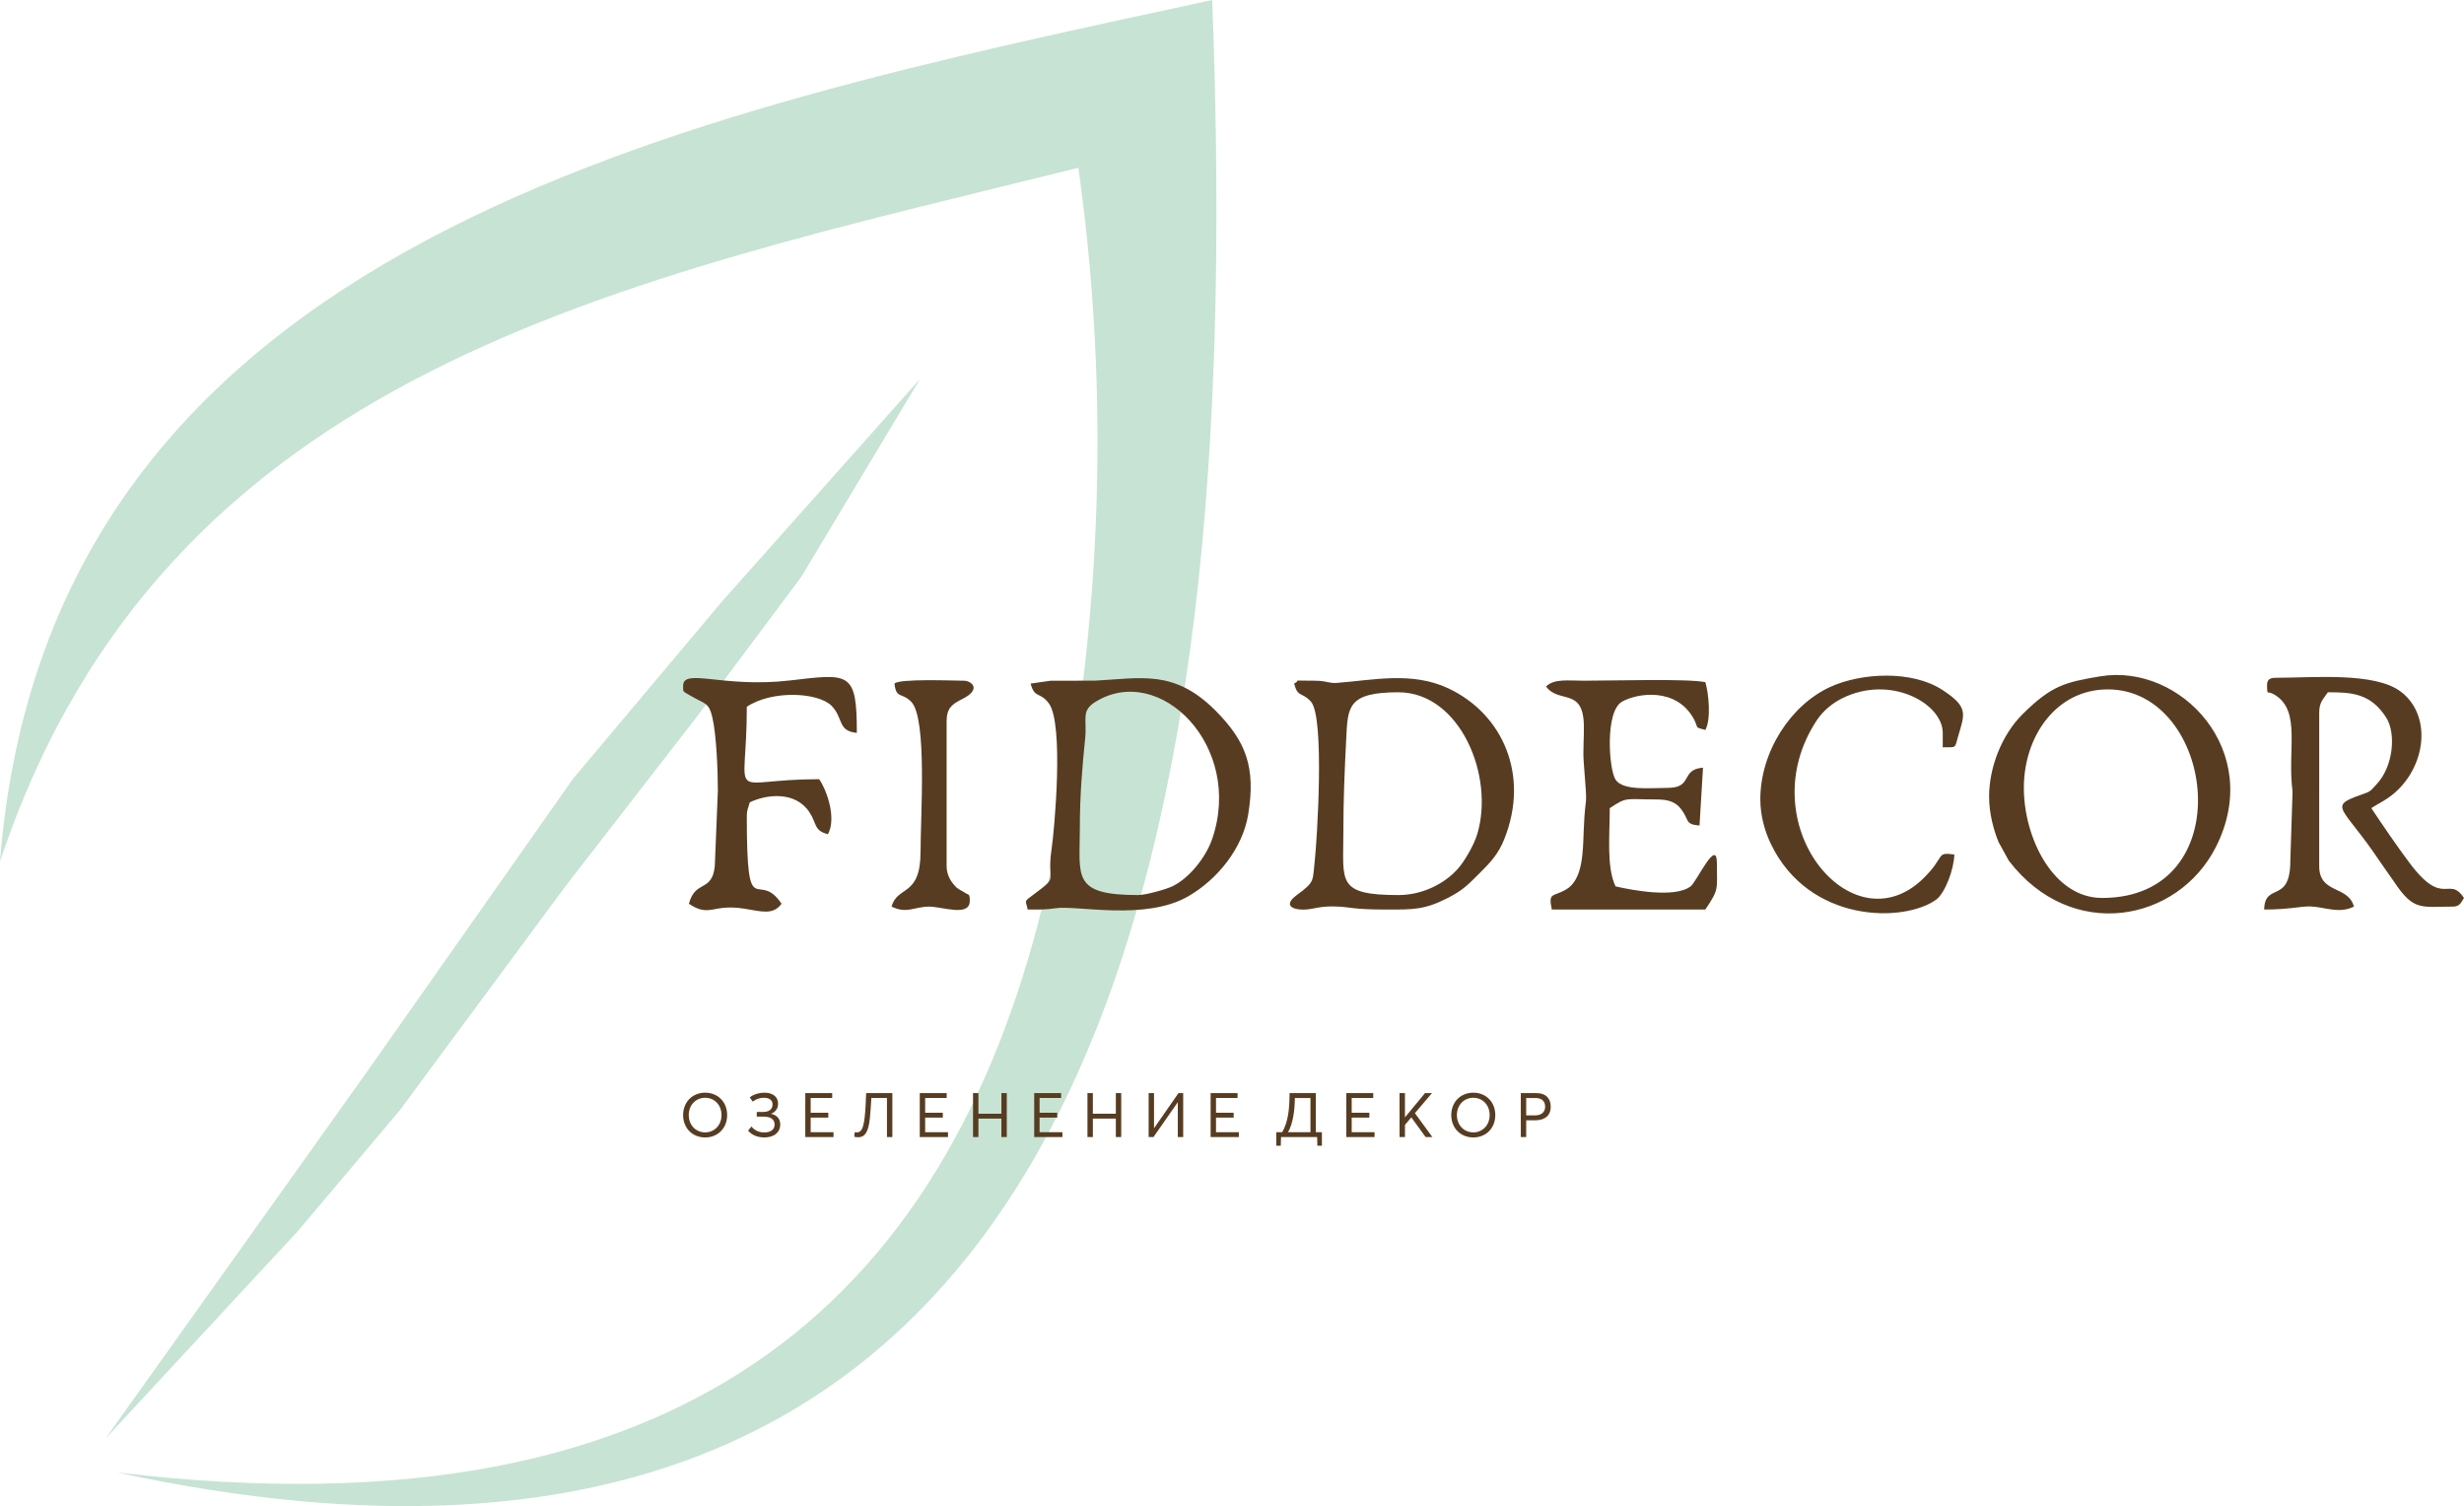
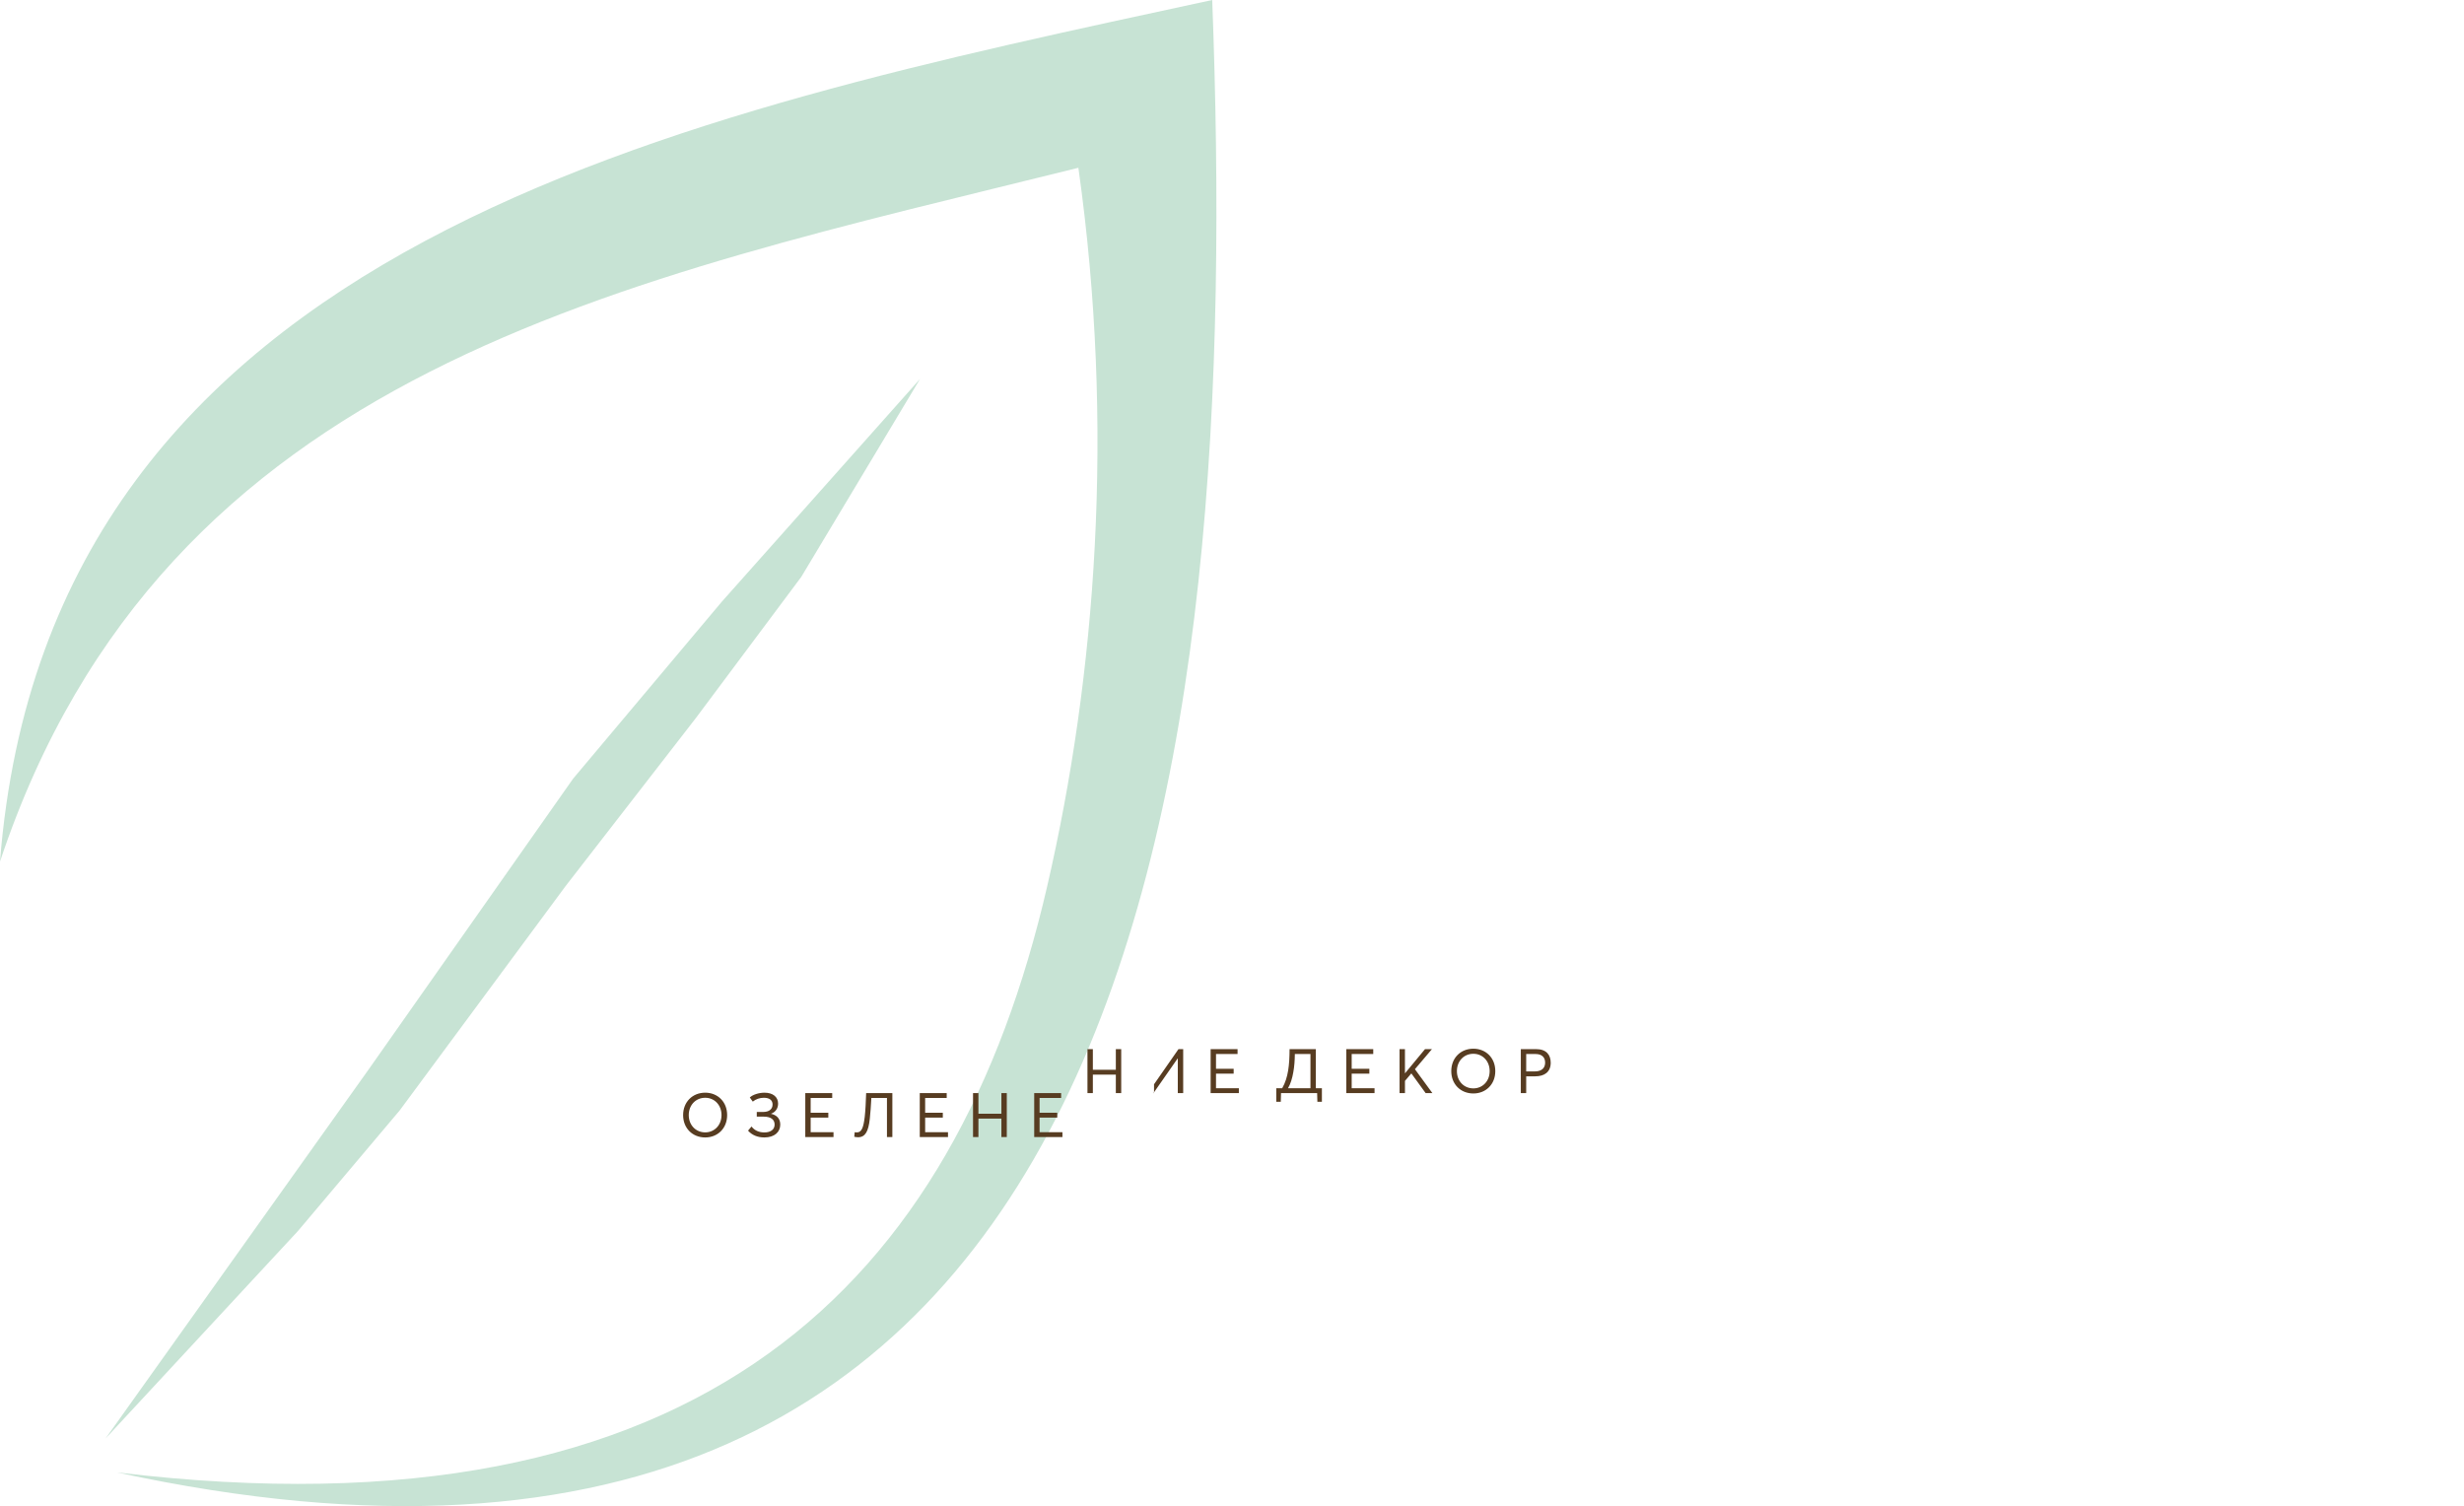
<svg xmlns="http://www.w3.org/2000/svg" xmlns:ns1="http://sodipodi.sourceforge.net/DTD/sodipodi-0.dtd" xmlns:ns2="http://www.inkscape.org/namespaces/inkscape" version="1.1" width="212.458" height="129.864" id="svg8" viewBox="0 0 212.458 129.864" ns1:docname="72991f688e37ee7285fada8426f9b93e.cdr">
  <defs id="defs12" />
  <ns1:namedview id="namedview10" pagecolor="#ffffff" bordercolor="#666666" borderopacity="1.0" ns2:pageshadow="2" ns2:pageopacity="0.0" ns2:pagecheckerboard="0" />
  <path d="M 0,74.288 C 14.213,31.648 53.652,24.237 92.983,14.467 96.136,36.8 94.505,58.218 90.286,76.454 82.411,110.49 60.673,133.045 10.078,126.957 99.196,146.273 106.977,65.422 104.524,0 58.707,9.906 4.224,20.718 0,74.288 Z M 9.105,124.03 31.701,92.332 49.42,67.135 62.261,51.855 79.33,32.673 69.089,49.742 59.986,61.933 48.769,76.401 34.464,95.745 25.686,106.149 Z" style="fill:#c7e3d4;fill-rule:evenodd" id="path2" />
-   <path d="m 60.808,98.076 c 1.062,0 1.89,-0.774 1.89,-1.927 0,-1.159 -0.828,-1.933 -1.89,-1.933 -1.105,0 -1.906,0.806 -1.906,1.933 0,1.127 0.801,1.927 1.906,1.927 z m 0,-0.438 c -0.822,0 -1.42,-0.635 -1.42,-1.489 0,-0.86 0.598,-1.495 1.42,-1.495 0.785,0 1.404,0.614 1.404,1.495 0,0.875 -0.619,1.489 -1.404,1.489 z m 5.093,0.438 c 0.886,0 1.377,-0.47 1.377,-1.11 0,-0.55 -0.347,-0.833 -0.801,-0.929 v -0.005 c 0.422,-0.144 0.614,-0.502 0.614,-0.875 0,-0.577 -0.449,-0.94 -1.175,-0.94 -0.486,0 -1.009,0.171 -1.265,0.411 l 0.256,0.358 c 0.278,-0.219 0.604,-0.331 0.956,-0.331 0.486,0 0.752,0.208 0.752,0.582 0,0.427 -0.342,0.64 -0.785,0.64 h -0.577 v 0.406 h 0.609 c 0.619,0 0.929,0.261 0.929,0.683 0,0.433 -0.347,0.678 -0.881,0.678 -0.459,0 -0.849,-0.165 -1.11,-0.512 l -0.299,0.357 c 0.331,0.384 0.822,0.587 1.399,0.587 z m 3.534,-0.032 h 2.434 v -0.422 h -1.97 v -1.255 h 1.522 v -0.422 h -1.522 v -1.271 h 1.858 V 94.254 H 69.436 Z m 5.248,-3.791 c -0.022,0.715 -0.059,1.495 -0.123,2.055 -0.107,0.87 -0.246,1.334 -0.678,1.334 -0.053,0 -0.144,-0.005 -0.187,-0.016 l -0.037,0.39 c 0.075,0.021 0.203,0.043 0.326,0.043 0.635,0 0.897,-0.518 1.014,-1.591 0.053,-0.491 0.101,-1.175 0.133,-1.794 h 1.346 v 3.369 h 0.465 v -3.791 z m 4.624,3.791 h 2.434 v -0.422 h -1.97 v -1.255 h 1.522 v -0.422 h -1.522 v -1.271 h 1.858 v -0.422 h -2.322 z m 4.592,0 h 0.465 v -1.591 h 1.981 v 1.591 h 0.465 v -3.791 h -0.465 v 1.778 h -1.981 v -1.778 h -0.465 z m 5.275,0 h 2.434 v -0.422 h -1.97 v -1.255 h 1.522 v -0.422 h -1.522 v -1.271 h 1.858 v -0.422 h -2.322 z m 4.592,0 h 0.465 v -1.591 h 1.981 v 1.591 h 0.464 v -3.791 h -0.464 v 1.778 h -1.981 v -1.778 h -0.465 z m 5.275,0 h 0.416 l 2.087,-2.99 h 0.011 v 2.99 h 0.465 v -3.791 h -0.406 l -2.098,3.016 H 99.506 V 94.254 H 99.042 Z m 5.345,0 h 2.434 v -0.422 h -1.97 v -1.255 h 1.522 v -0.422 h -1.522 v -1.271 h 1.858 v -0.422 h -2.322 z m 9.594,-0.422 h -0.523 v -3.369 h -2.264 c -0.005,0.71 -0.032,1.297 -0.123,1.842 -0.09,0.555 -0.245,1.057 -0.512,1.527 h -0.513 v 1.169 h 0.39 l 0.021,-0.748 h 3.113 l 0.021,0.748 h 0.39 z m -2.466,-1.377 c 0.09,-0.486 0.128,-1.009 0.133,-1.57 h 1.346 v 2.947 h -1.933 c 0.213,-0.363 0.363,-0.849 0.454,-1.377 z m 4.571,1.799 h 2.434 v -0.422 h -1.97 v -1.255 h 1.522 v -0.422 h -1.522 v -1.271 h 1.858 v -0.422 h -2.322 z m 4.592,0 h 0.465 v -1.052 l 0.55,-0.646 1.233,1.698 h 0.582 l -1.506,-2.061 1.468,-1.73 h -0.598 l -1.719,2.077 h -0.011 v -2.077 h -0.465 z m 6.364,0.032 c 1.062,0 1.89,-0.774 1.89,-1.927 0,-1.159 -0.828,-1.933 -1.89,-1.933 -1.105,0 -1.906,0.806 -1.906,1.933 0,1.127 0.801,1.927 1.906,1.927 z m 0,-0.438 c -0.822,0 -1.42,-0.635 -1.42,-1.489 0,-0.86 0.598,-1.495 1.42,-1.495 0.785,0 1.404,0.614 1.404,1.495 0,0.875 -0.619,1.489 -1.404,1.489 z m 4.09,0.406 h 0.464 v -1.447 h 0.78 c 0.79,0 1.334,-0.368 1.334,-1.169 0,-0.673 -0.368,-1.175 -1.254,-1.175 h -1.324 z m 0.464,-1.869 v -1.5 h 0.811 c 0.507,0 0.822,0.256 0.822,0.742 0,0.438 -0.267,0.758 -0.897,0.758 z" style="fill:#573c21;fill-rule:evenodd" id="path4" />
-   <path d="m 93.108,71.431 c 0,-2.824 0.209,-5.322 0.461,-7.781 0.17,-1.659 -0.378,-2.347 0.872,-3.124 5.557,-3.457 12.822,3.835 10.074,11.826 -0.536,1.558 -1.965,3.367 -3.424,4.068 -0.51,0.245 -2.24,0.756 -2.989,0.756 -5.71,0 -4.994,-1.605 -4.994,-5.745 z m -15.98,-12.488 c 0.146,1.338 0.6,0.728 1.436,1.561 1.397,1.392 0.811,9.828 0.811,12.925 0,3.962 -2.001,2.888 -2.497,4.745 1.344,0.645 1.933,0 3.246,0 1.124,0 3.496,0.911 3.496,-0.499 0,-0.714 -0.113,-0.452 -0.497,-0.751 -0.057,-0.044 -0.261,-0.135 -0.322,-0.177 -0.462,-0.321 -0.134,-0.038 -0.423,-0.327 -0.379,-0.38 -0.756,-0.976 -0.756,-1.741 V 62.19 c 0,-1.15 0.497,-1.489 1.339,-1.909 1.757,-0.876 0.754,-1.587 0.159,-1.587 -0.809,0 -5.624,-0.2 -5.992,0.25 z m 74.656,9.99 c 0,1.439 0.407,2.793 0.91,3.837 3.297,6.84 11.435,6.8 14.231,4.816 0.789,-0.56 1.559,-2.635 1.587,-3.906 -1.643,-0.232 -0.728,0.164 -2.678,2.066 -6.189,6.039 -15.043,-4.822 -9.165,-13.664 0.525,-0.789 1.329,-1.447 2.14,-1.855 4.195,-2.11 8.704,0.439 8.704,2.962 v 1.249 c 1.222,-0.028 1.01,0.137 1.321,-0.927 0.572,-1.964 0.932,-2.537 -1.361,-4.028 -2.622,-1.706 -6.971,-1.48 -9.66,-0.253 -3.402,1.552 -6.03,5.57 -6.03,9.703 z m -89.887,-0.749 -0.263,6.481 c -0.232,2.311 -1.673,1.158 -2.234,3.26 1.827,1.224 1.993,-0.028 4.809,0.431 1.485,0.242 2.455,0.56 3.181,-0.431 -2.078,-3.104 -2.996,1.985 -2.996,-7.493 0,-0.674 0.119,-0.689 0.25,-1.248 1.521,-0.73 3.96,-0.956 5.148,0.845 0.664,1.007 0.357,1.572 1.593,1.902 0.727,-1.294 -0.005,-3.634 -0.749,-4.745 -8.192,0 -6.242,2.327 -6.242,-6.244 2.179,-1.459 6.168,-1.252 7.316,-0.076 1.018,1.043 0.506,2.185 2.171,2.324 0,-5.312 -0.615,-5.12 -5.766,-4.519 -5.829,0.679 -9.264,-1.141 -9.213,0.506 0.017,0.548 -0.103,0.376 0.838,0.923 1.05,0.612 1.392,0.458 1.694,1.804 0.331,1.473 0.463,4.395 0.463,6.281 z m 71.41,-8.992 c 1.096,1.497 3.148,0.081 3.258,3.235 0.036,1.036 -0.089,2.237 -0.01,3.257 0.379,4.849 0.149,2.104 -0.002,5.997 -0.067,1.717 -0.055,4.146 -1.494,5 -1.161,0.689 -1.578,0.208 -1.252,1.744 h 13.233 c 1.2,-1.792 0.999,-1.642 0.999,-3.997 0,-2.232 -1.726,1.568 -2.257,1.988 -1.337,1.056 -5.114,0.329 -6.482,0.01 -0.794,-1.656 -0.499,-4.42 -0.499,-6.744 1.51,-1.012 1.356,-0.75 3.995,-0.75 1.031,0 1.668,0.189 2.161,0.836 0.735,0.964 0.287,1.304 1.584,1.413 l 0.3,-4.99 c -1.979,0.155 -0.823,1.743 -3.046,1.743 -1.494,0 -3.891,0.274 -4.509,-0.734 -0.561,-0.914 -0.91,-5.858 0.574,-6.699 1.293,-0.733 4.647,-1.272 6.168,1.454 0.489,0.877 -0.005,0.712 1.014,0.984 0.506,-0.901 0.299,-3.143 0,-4.122 -1.647,-0.319 -7.973,-0.12 -10.487,-0.124 -1.357,-0.002 -2.543,-0.188 -3.246,0.499 z m 61.922,19.232 c 2.2,0 3.196,-0.298 3.994,-0.266 1.311,0.053 2.416,0.654 3.746,0.016 -0.496,-1.86 -2.996,-1.069 -2.996,-3.497 V 61.44 c 0,-0.917 0.387,-1.208 0.749,-1.748 1.975,0 3.694,0.058 5.04,2.201 0.834,1.327 0.631,4.163 -0.848,5.739 -0.579,0.617 -0.468,0.598 -1.344,0.903 -2.931,1.02 -1.529,1.01 1.597,5.692 l 1.644,2.352 c 1.416,1.93 2.134,1.595 4.647,1.595 0.668,0 0.739,-0.36 0.999,-0.749 -1.329,-1.985 -1.751,0.919 -4.706,-3.035 -1.155,-1.547 -2.171,-3.046 -3.284,-4.708 0.484,-0.324 0.888,-0.502 1.399,-0.848 3.224,-2.182 4.033,-7 1.148,-9.193 -2.252,-1.712 -7.553,-1.198 -10.787,-1.198 -0.541,0 -0.777,0.173 -0.751,0.736 0.04,0.872 -0.062,0.262 0.733,0.775 2.208,1.425 0.996,4.733 1.467,8.299 l -0.192,5.934 c 0.011,3.813 -2.203,1.828 -2.256,4.237 z M 174.506,67.934 c 0,-4.468 2.808,-8.492 7.241,-8.492 9.267,0 11.593,17.983 -0.499,17.983 -4.203,0 -6.742,-5.172 -6.742,-9.491 z m -2.996,0.749 c 0,1.436 0.376,2.844 0.819,3.932 l 0.886,1.605 c 5.403,7.052 14.575,5.299 17.858,-1.204 4.178,-8.274 -3.056,-15.851 -9.974,-14.7 -3.1,0.515 -4.235,0.822 -6.702,3.265 -1.799,1.782 -2.887,4.592 -2.887,7.103 z m -55.68,3.247 c 0,-2.996 0.103,-5.337 0.248,-8.244 0.136,-2.72 0.106,-3.994 4.496,-3.994 5.322,0 8.334,7.257 6.785,12.282 -0.252,0.818 -0.898,1.951 -1.389,2.607 -1.04,1.39 -3.083,2.595 -5.396,2.595 -5.324,0 -4.744,-1.157 -4.744,-5.245 z m -2.497,-13.237 c -2.249,0 -1.05,-0.096 -1.748,0.25 0.333,1.248 0.652,0.68 1.446,1.55 1.215,1.331 0.522,12.048 0.334,13.719 -0.202,1.788 0.042,1.796 -1.553,2.968 -1.411,1.036 -0.012,1.398 1.204,1.194 0.664,-0.111 1.003,-0.238 2.069,-0.214 1.47,0.034 1.348,0.265 4.489,0.265 2.218,0 3.23,0.041 5.25,-0.992 1.346,-0.689 1.766,-1.162 2.802,-2.193 0.898,-0.893 1.572,-1.604 2.089,-2.906 2.192,-5.522 -0.148,-10.766 -4.816,-12.973 -3.159,-1.494 -6.532,-0.707 -9.626,-0.479 -0.737,0.054 -0.85,-0.189 -1.942,-0.189 z m -22.721,0 -1.748,0.25 c 0.352,1.318 0.794,0.676 1.56,1.686 1.335,1.762 0.491,10.961 0.246,12.609 -0.46,3.099 0.789,2.14 -1.734,4.03 -0.669,0.502 -0.487,0.372 -0.322,1.156 0.921,0 1.521,0.023 2.405,-0.112 1.83,-0.281 7.721,1.114 11.437,-1.028 2.508,-1.446 4.692,-4.125 5.171,-7.066 0.654,-4.02 -0.155,-6.284 -2.842,-8.969 -3.551,-3.549 -6.391,-2.759 -10.428,-2.557 z" style="fill:#573c21;fill-rule:evenodd" id="path6" />
+   <path d="m 60.808,98.076 c 1.062,0 1.89,-0.774 1.89,-1.927 0,-1.159 -0.828,-1.933 -1.89,-1.933 -1.105,0 -1.906,0.806 -1.906,1.933 0,1.127 0.801,1.927 1.906,1.927 z m 0,-0.438 c -0.822,0 -1.42,-0.635 -1.42,-1.489 0,-0.86 0.598,-1.495 1.42,-1.495 0.785,0 1.404,0.614 1.404,1.495 0,0.875 -0.619,1.489 -1.404,1.489 z m 5.093,0.438 c 0.886,0 1.377,-0.47 1.377,-1.11 0,-0.55 -0.347,-0.833 -0.801,-0.929 v -0.005 c 0.422,-0.144 0.614,-0.502 0.614,-0.875 0,-0.577 -0.449,-0.94 -1.175,-0.94 -0.486,0 -1.009,0.171 -1.265,0.411 l 0.256,0.358 c 0.278,-0.219 0.604,-0.331 0.956,-0.331 0.486,0 0.752,0.208 0.752,0.582 0,0.427 -0.342,0.64 -0.785,0.64 h -0.577 v 0.406 h 0.609 c 0.619,0 0.929,0.261 0.929,0.683 0,0.433 -0.347,0.678 -0.881,0.678 -0.459,0 -0.849,-0.165 -1.11,-0.512 l -0.299,0.357 c 0.331,0.384 0.822,0.587 1.399,0.587 z m 3.534,-0.032 h 2.434 v -0.422 h -1.97 v -1.255 h 1.522 v -0.422 h -1.522 v -1.271 h 1.858 V 94.254 H 69.436 Z m 5.248,-3.791 c -0.022,0.715 -0.059,1.495 -0.123,2.055 -0.107,0.87 -0.246,1.334 -0.678,1.334 -0.053,0 -0.144,-0.005 -0.187,-0.016 l -0.037,0.39 c 0.075,0.021 0.203,0.043 0.326,0.043 0.635,0 0.897,-0.518 1.014,-1.591 0.053,-0.491 0.101,-1.175 0.133,-1.794 h 1.346 v 3.369 h 0.465 v -3.791 z m 4.624,3.791 h 2.434 v -0.422 h -1.97 v -1.255 h 1.522 v -0.422 h -1.522 v -1.271 h 1.858 v -0.422 h -2.322 z m 4.592,0 h 0.465 v -1.591 h 1.981 v 1.591 h 0.465 v -3.791 h -0.465 v 1.778 h -1.981 v -1.778 h -0.465 z m 5.275,0 h 2.434 v -0.422 h -1.97 v -1.255 h 1.522 v -0.422 h -1.522 v -1.271 h 1.858 v -0.422 h -2.322 m 4.592,0 h 0.465 v -1.591 h 1.981 v 1.591 h 0.464 v -3.791 h -0.464 v 1.778 h -1.981 v -1.778 h -0.465 z m 5.275,0 h 0.416 l 2.087,-2.99 h 0.011 v 2.99 h 0.465 v -3.791 h -0.406 l -2.098,3.016 H 99.506 V 94.254 H 99.042 Z m 5.345,0 h 2.434 v -0.422 h -1.97 v -1.255 h 1.522 v -0.422 h -1.522 v -1.271 h 1.858 v -0.422 h -2.322 z m 9.594,-0.422 h -0.523 v -3.369 h -2.264 c -0.005,0.71 -0.032,1.297 -0.123,1.842 -0.09,0.555 -0.245,1.057 -0.512,1.527 h -0.513 v 1.169 h 0.39 l 0.021,-0.748 h 3.113 l 0.021,0.748 h 0.39 z m -2.466,-1.377 c 0.09,-0.486 0.128,-1.009 0.133,-1.57 h 1.346 v 2.947 h -1.933 c 0.213,-0.363 0.363,-0.849 0.454,-1.377 z m 4.571,1.799 h 2.434 v -0.422 h -1.97 v -1.255 h 1.522 v -0.422 h -1.522 v -1.271 h 1.858 v -0.422 h -2.322 z m 4.592,0 h 0.465 v -1.052 l 0.55,-0.646 1.233,1.698 h 0.582 l -1.506,-2.061 1.468,-1.73 h -0.598 l -1.719,2.077 h -0.011 v -2.077 h -0.465 z m 6.364,0.032 c 1.062,0 1.89,-0.774 1.89,-1.927 0,-1.159 -0.828,-1.933 -1.89,-1.933 -1.105,0 -1.906,0.806 -1.906,1.933 0,1.127 0.801,1.927 1.906,1.927 z m 0,-0.438 c -0.822,0 -1.42,-0.635 -1.42,-1.489 0,-0.86 0.598,-1.495 1.42,-1.495 0.785,0 1.404,0.614 1.404,1.495 0,0.875 -0.619,1.489 -1.404,1.489 z m 4.09,0.406 h 0.464 v -1.447 h 0.78 c 0.79,0 1.334,-0.368 1.334,-1.169 0,-0.673 -0.368,-1.175 -1.254,-1.175 h -1.324 z m 0.464,-1.869 v -1.5 h 0.811 c 0.507,0 0.822,0.256 0.822,0.742 0,0.438 -0.267,0.758 -0.897,0.758 z" style="fill:#573c21;fill-rule:evenodd" id="path4" />
</svg>